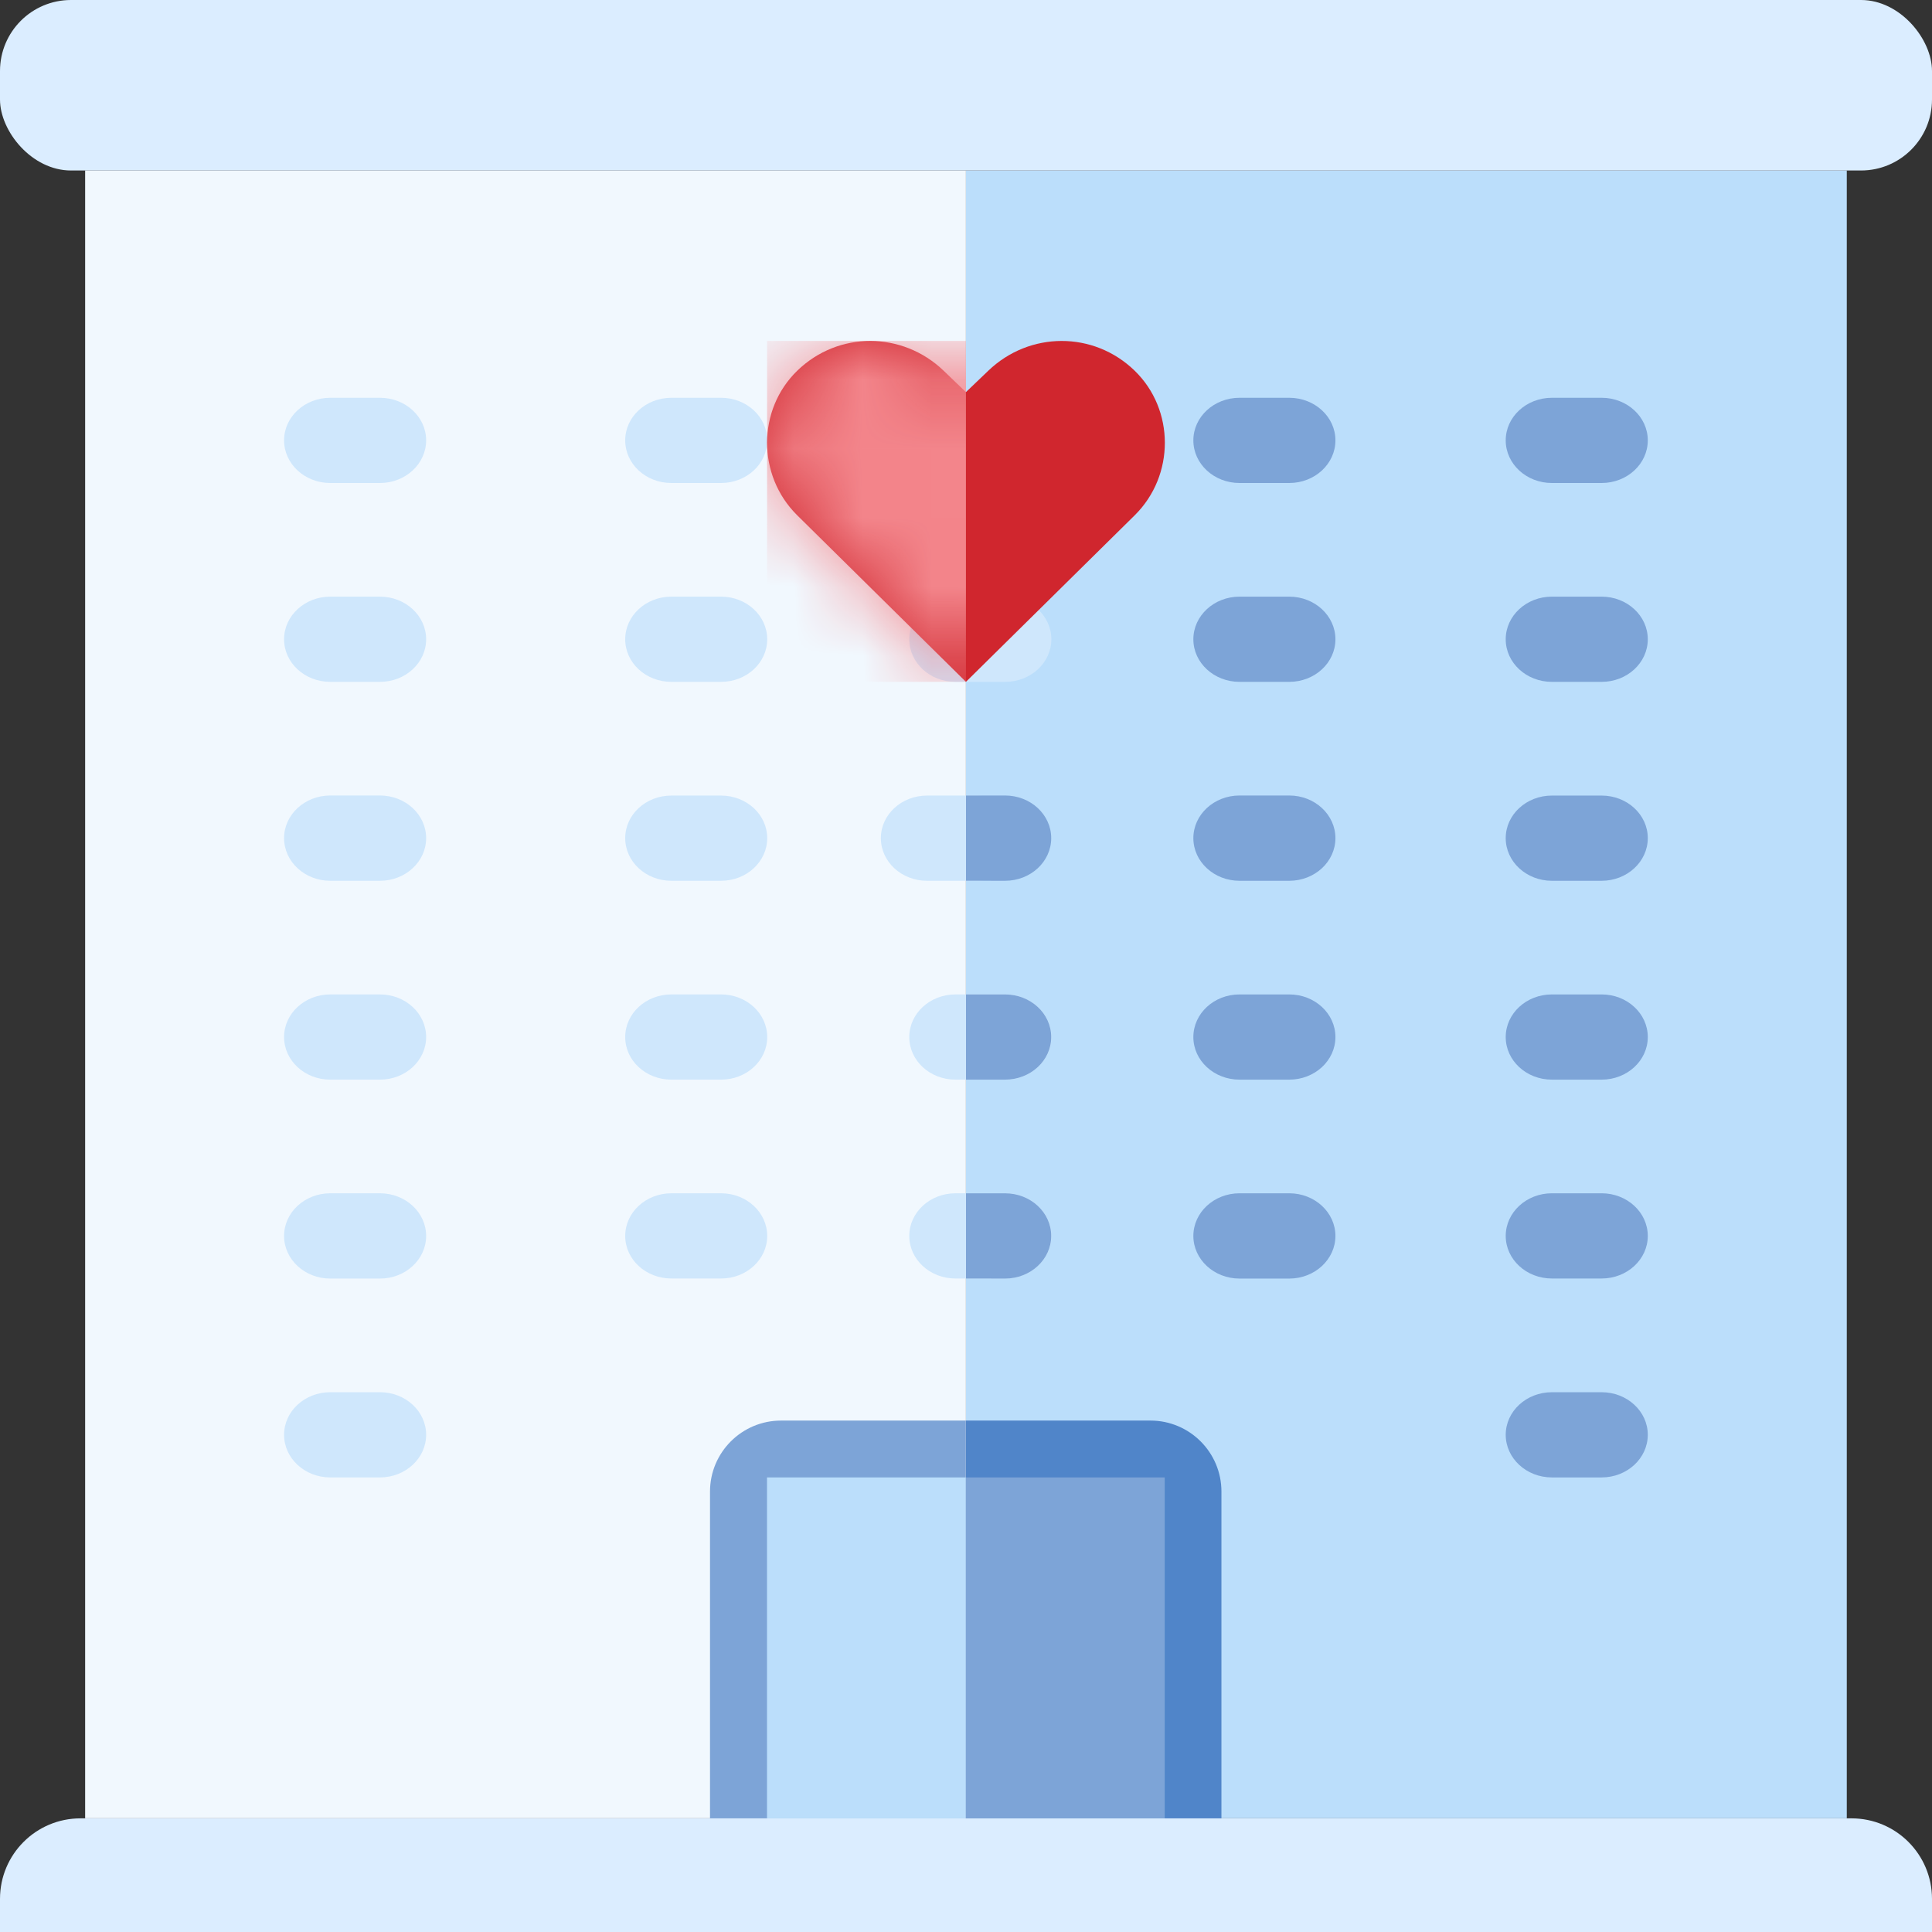
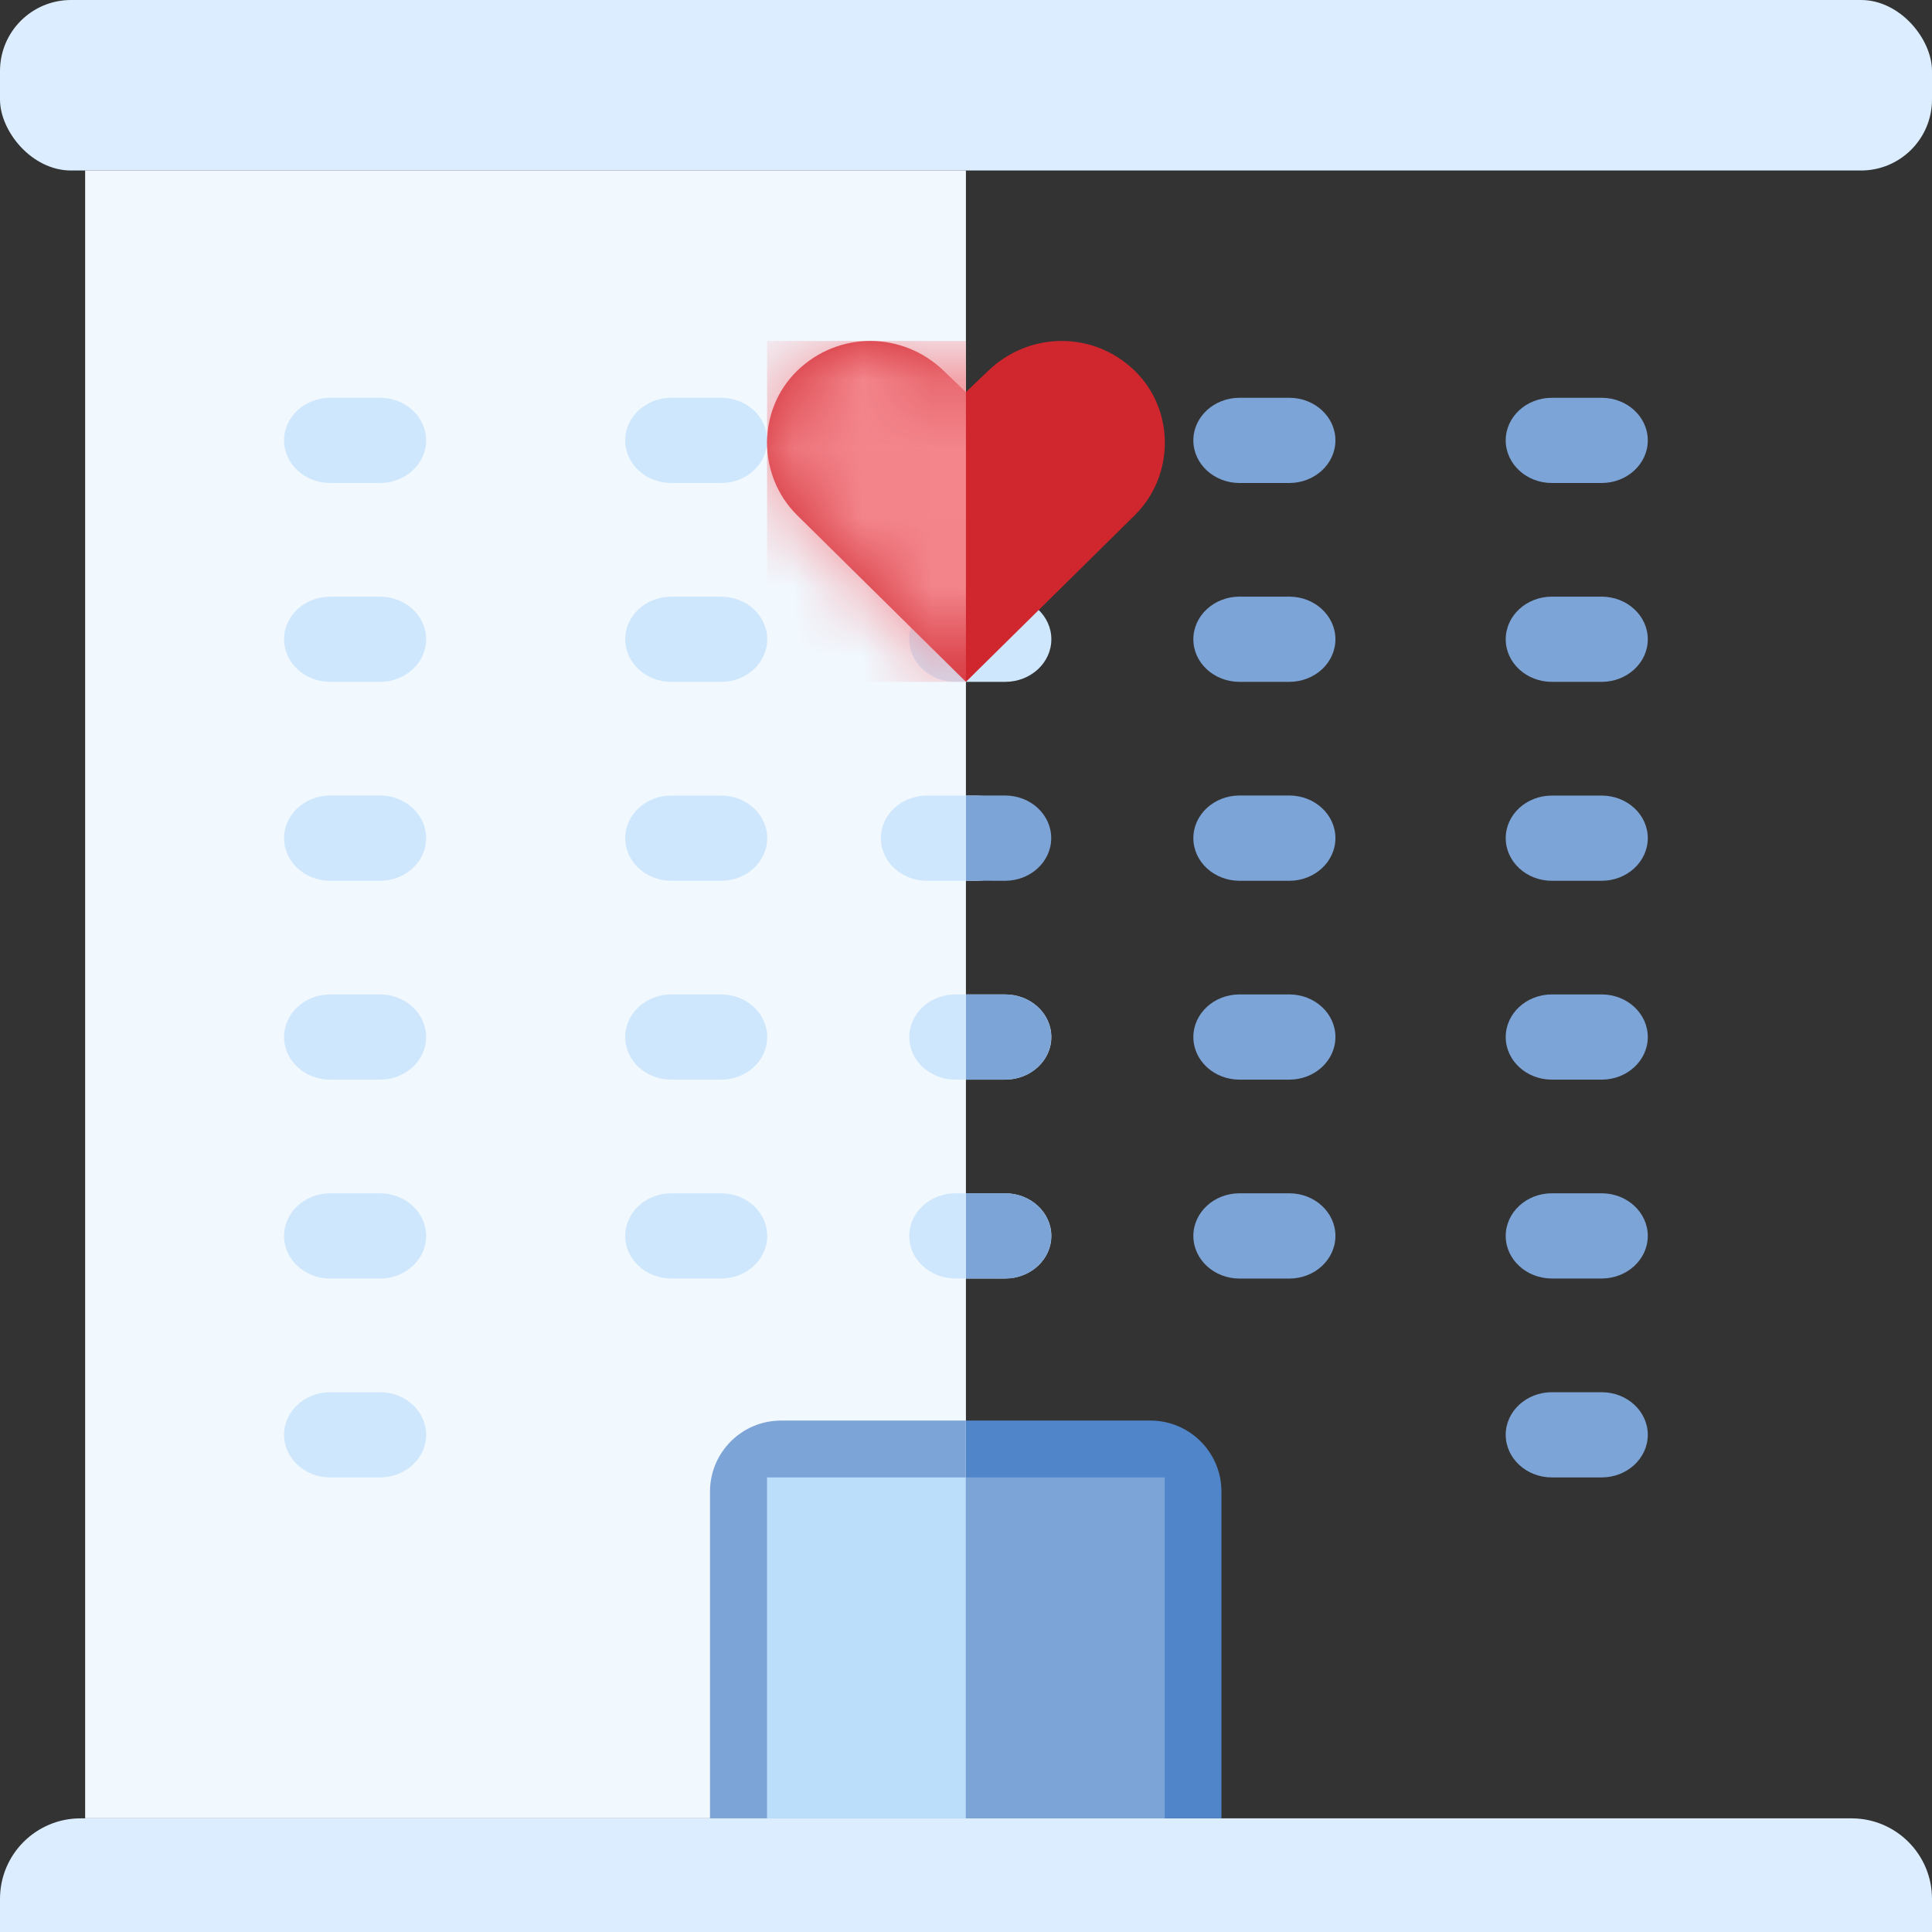
<svg xmlns="http://www.w3.org/2000/svg" width="28" height="28" viewBox="0 0 28 28" fill="none">
  <rect x="0" y="0" width="28" height="28" fill="#333333" stroke="none" />
-   <rect x="14" y="2.47" width="12.765" height="23.882" fill="#BBDEFB" />
  <rect x="1.234" y="2.47" width="12.765" height="23.882" fill="#F1F8FE" />
  <path d="M18.685 15.647H17.964C17.595 15.647 17.295 15.371 17.295 15.03C17.295 14.688 17.595 14.412 17.964 14.412H18.685C19.054 14.412 19.354 14.688 19.354 15.03C19.354 15.371 19.054 15.647 18.685 15.647Z" fill="#7DA4D7" />
  <path d="M18.685 18.53H17.964C17.595 18.53 17.295 18.253 17.295 17.912C17.295 17.571 17.595 17.294 17.964 17.294H18.685C19.054 17.294 19.354 17.571 19.354 17.912C19.354 18.253 19.054 18.53 18.685 18.53Z" fill="#7DA4D7" />
  <path d="M18.685 9.882H17.964C17.595 9.882 17.295 9.606 17.295 9.265C17.295 8.924 17.595 8.647 17.964 8.647H18.685C19.054 8.647 19.354 8.924 19.354 9.265C19.354 9.606 19.054 9.882 18.685 9.882Z" fill="#7DA4D7" />
  <path d="M18.685 7H17.964C17.595 7 17.295 6.724 17.295 6.382C17.295 6.041 17.595 5.765 17.964 5.765H18.685C19.054 5.765 19.354 6.041 19.354 6.382C19.354 6.724 19.054 7 18.685 7Z" fill="#7DA4D7" />
  <path d="M23.212 12.765H22.491C22.122 12.765 21.822 12.488 21.822 12.147C21.822 11.806 22.122 11.53 22.491 11.53H23.212C23.581 11.53 23.881 11.806 23.881 12.147C23.881 12.488 23.581 12.765 23.212 12.765Z" fill="#7DA4D7" />
  <path d="M18.685 12.765H17.964C17.595 12.765 17.295 12.488 17.295 12.147C17.295 11.806 17.595 11.529 17.964 11.529H18.685C19.054 11.529 19.354 11.806 19.354 12.147C19.354 12.488 19.054 12.765 18.685 12.765Z" fill="#7DA4D7" />
  <path d="M23.212 9.882H22.491C22.122 9.882 21.822 9.606 21.822 9.265C21.822 8.924 22.122 8.647 22.491 8.647H23.212C23.581 8.647 23.881 8.924 23.881 9.265C23.881 9.606 23.581 9.882 23.212 9.882Z" fill="#7DA4D7" />
  <path d="M23.212 7H22.491C22.122 7 21.822 6.724 21.822 6.382C21.822 6.041 22.122 5.765 22.491 5.765H23.212C23.581 5.765 23.881 6.041 23.881 6.382C23.881 6.724 23.581 7 23.212 7Z" fill="#7DA4D7" />
  <path d="M23.212 15.647H22.491C22.122 15.647 21.822 15.371 21.822 15.03C21.822 14.688 22.122 14.412 22.491 14.412H23.212C23.581 14.412 23.881 14.688 23.881 15.03C23.881 15.371 23.581 15.647 23.212 15.647Z" fill="#7DA4D7" />
  <path d="M23.212 18.529H22.491C22.122 18.529 21.822 18.253 21.822 17.912C21.822 17.571 22.122 17.294 22.491 17.294H23.212C23.581 17.294 23.881 17.571 23.881 17.912C23.881 18.253 23.581 18.529 23.212 18.529Z" fill="#7DA4D7" />
  <path d="M23.212 21.412H22.491C22.122 21.412 21.822 21.135 21.822 20.794C21.822 20.453 22.122 20.177 22.491 20.177H23.212C23.581 20.177 23.881 20.453 23.881 20.794C23.881 21.135 23.581 21.412 23.212 21.412Z" fill="#7DA4D7" />
  <path d="M10.45 7H9.73C9.36 7 9.061 6.724 9.061 6.382C9.061 6.041 9.36 5.765 9.73 5.765H10.45C10.82 5.765 11.119 6.041 11.119 6.382C11.119 6.724 10.82 7 10.45 7Z" fill="#CFE7FC" />
  <path d="M15.39 22.235H14.669C14.3 22.235 14 21.959 14 21.618C14 21.276 14.3 21 14.669 21H15.39C15.759 21 16.059 21.276 16.059 21.618C16.059 21.959 15.759 22.235 15.39 22.235Z" fill="#7DA4D7" />
  <path d="M10.45 9.882H9.73C9.36 9.882 9.061 9.606 9.061 9.265C9.061 8.924 9.36 8.647 9.73 8.647H10.45C10.82 8.647 11.119 8.924 11.119 9.265C11.119 9.606 10.82 9.882 10.45 9.882Z" fill="#CFE7FC" />
  <path d="M10.45 12.765H9.73C9.36 12.765 9.061 12.488 9.061 12.147C9.061 11.806 9.36 11.53 9.73 11.53H10.45C10.82 11.53 11.119 11.806 11.119 12.147C11.119 12.488 10.82 12.765 10.45 12.765Z" fill="#CFE7FC" />
  <path d="M14.567 18.529H13.847C13.477 18.529 13.178 18.253 13.178 17.912C13.178 17.571 13.477 17.294 13.847 17.294H14.567C14.937 17.294 15.237 17.571 15.237 17.912C15.237 18.253 14.937 18.529 14.567 18.529Z" fill="#CFE7FC" />
  <path d="M14.567 15.647H13.847C13.477 15.647 13.178 15.371 13.178 15.03C13.178 14.688 13.477 14.412 13.847 14.412H14.567C14.937 14.412 15.237 14.688 15.237 15.03C15.237 15.371 14.937 15.647 14.567 15.647Z" fill="#CFE7FC" />
  <path d="M14.155 12.765H13.435C13.065 12.765 12.766 12.488 12.766 12.147C12.766 11.806 13.065 11.53 13.435 11.53H14.155C14.525 11.53 14.824 11.806 14.824 12.147C14.824 12.488 14.525 12.765 14.155 12.765Z" fill="#CFE7FC" />
  <path d="M14.567 9.882H13.847C13.477 9.882 13.178 9.606 13.178 9.265C13.178 8.924 13.477 8.647 13.847 8.647H14.567C14.937 8.647 15.237 8.924 15.237 9.265C15.237 9.606 14.937 9.882 14.567 9.882Z" fill="#CFE7FC" />
  <path d="M10.45 15.647H9.73C9.36 15.647 9.061 15.371 9.061 15.03C9.061 14.688 9.36 14.412 9.73 14.412H10.45C10.82 14.412 11.119 14.688 11.119 15.03C11.119 15.371 10.82 15.647 10.45 15.647Z" fill="#CFE7FC" />
  <path d="M10.45 18.529H9.73C9.36 18.529 9.061 18.253 9.061 17.912C9.061 17.571 9.36 17.294 9.73 17.294H10.45C10.82 17.294 11.119 17.571 11.119 17.912C11.119 18.253 10.82 18.529 10.45 18.529Z" fill="#CFE7FC" />
  <path d="M5.507 12.765H4.786C4.417 12.765 4.117 12.488 4.117 12.147C4.117 11.806 4.417 11.529 4.786 11.529H5.507C5.876 11.529 6.176 11.806 6.176 12.147C6.176 12.488 5.876 12.765 5.507 12.765Z" fill="#CFE7FC" />
  <path d="M5.507 15.647H4.786C4.417 15.647 4.117 15.371 4.117 15.03C4.117 14.688 4.417 14.412 4.786 14.412H5.507C5.876 14.412 6.176 14.688 6.176 15.03C6.176 15.371 5.876 15.647 5.507 15.647Z" fill="#CFE7FC" />
  <path d="M5.507 18.53H4.786C4.417 18.53 4.117 18.253 4.117 17.912C4.117 17.571 4.417 17.294 4.786 17.294H5.507C5.876 17.294 6.176 17.571 6.176 17.912C6.176 18.253 5.876 18.53 5.507 18.53Z" fill="#CFE7FC" />
  <path d="M5.507 21.412H4.786C4.417 21.412 4.117 21.135 4.117 20.794C4.117 20.453 4.417 20.177 4.786 20.177H5.507C5.876 20.177 6.176 20.453 6.176 20.794C6.176 21.135 5.876 21.412 5.507 21.412Z" fill="#CFE7FC" />
  <path d="M5.507 7H4.786C4.417 7 4.117 6.723 4.117 6.382C4.117 6.041 4.417 5.765 4.786 5.765H5.507C5.876 5.765 6.176 6.041 6.176 6.382C6.176 6.723 5.876 7 5.507 7Z" fill="#CFE7FC" />
  <path d="M5.507 9.882H4.786C4.417 9.882 4.117 9.606 4.117 9.265C4.117 8.924 4.417 8.647 4.786 8.647H5.507C5.876 8.647 6.176 8.924 6.176 9.265C6.176 9.606 5.876 9.882 5.507 9.882Z" fill="#CFE7FC" />
  <path d="M0 27.52C0 26.875 0.522 26.353 1.167 26.353H26.833C27.478 26.353 28 26.875 28 27.52V28H0V27.52Z" fill="#DBEDFF" />
  <rect width="28" height="2.471" rx="1.029" fill="#DBEDFF" />
  <path d="M13.999 9.882L16.445 7.468C17.03 6.89 17.025 5.936 16.445 5.373C15.85 4.795 14.92 4.8 14.323 5.373L13.999 5.683L13.676 5.373C13.079 4.8 12.149 4.795 11.554 5.373C10.974 5.936 10.969 6.89 11.554 7.468L13.999 9.882Z" fill="#D0262E" />
  <path d="M13.996 20.588H16.673C17.241 20.588 17.702 21.049 17.702 21.617V26.353H13.996V20.588Z" fill="#5085C9" />
  <path d="M13.996 20.588H11.32C10.751 20.588 10.29 21.049 10.29 21.617V26.353H13.996V20.588Z" fill="#7DA4D7" />
  <path d="M13.998 21.412V26.353H11.116V21.412H13.998Z" fill="#BBDEFB" />
  <path d="M13.998 21.412H16.88V26.353H13.998V21.412Z" fill="#7DA4D7" />
  <mask id="mask0_10279_323508" style="mask-type:alpha" maskUnits="userSpaceOnUse" x="11" y="4" width="6" height="6">
    <path d="M13.999 9.882L16.445 7.468C17.03 6.89 17.025 5.936 16.445 5.373C15.85 4.795 14.92 4.8 14.323 5.373L13.999 5.683L13.676 5.373C13.079 4.8 12.149 4.795 11.554 5.373C10.974 5.936 10.969 6.89 11.554 7.468L13.999 9.882Z" fill="#EF525A" />
  </mask>
  <g mask="url(#mask0_10279_323508)">
    <rect x="11.117" y="4.941" width="2.882" height="4.941" fill="#F3858B" />
  </g>
  <path d="M14.566 12.765L14 12.764C14 12.559 14 12.488 14 12.147C14 11.806 14 11.735 14 11.529L14.566 11.529C14.936 11.529 15.235 11.806 15.235 12.147C15.235 12.488 14.936 12.765 14.566 12.765Z" fill="#7DA4D7" />
  <path d="M14.566 15.647L14 15.647C14 15.441 14 15.371 14 15.03C14 14.688 14 14.618 14 14.412L14.566 14.412C14.936 14.412 15.235 14.688 15.235 15.03C15.235 15.371 14.936 15.647 14.566 15.647Z" fill="#7DA4D7" />
  <path d="M14.566 18.53L14 18.529C14 18.324 14 18.253 14 17.912C14 17.571 14 17.5 14 17.294L14.566 17.294C14.936 17.294 15.235 17.571 15.235 17.912C15.235 18.253 14.936 18.53 14.566 18.53Z" fill="#7DA4D7" />
</svg>